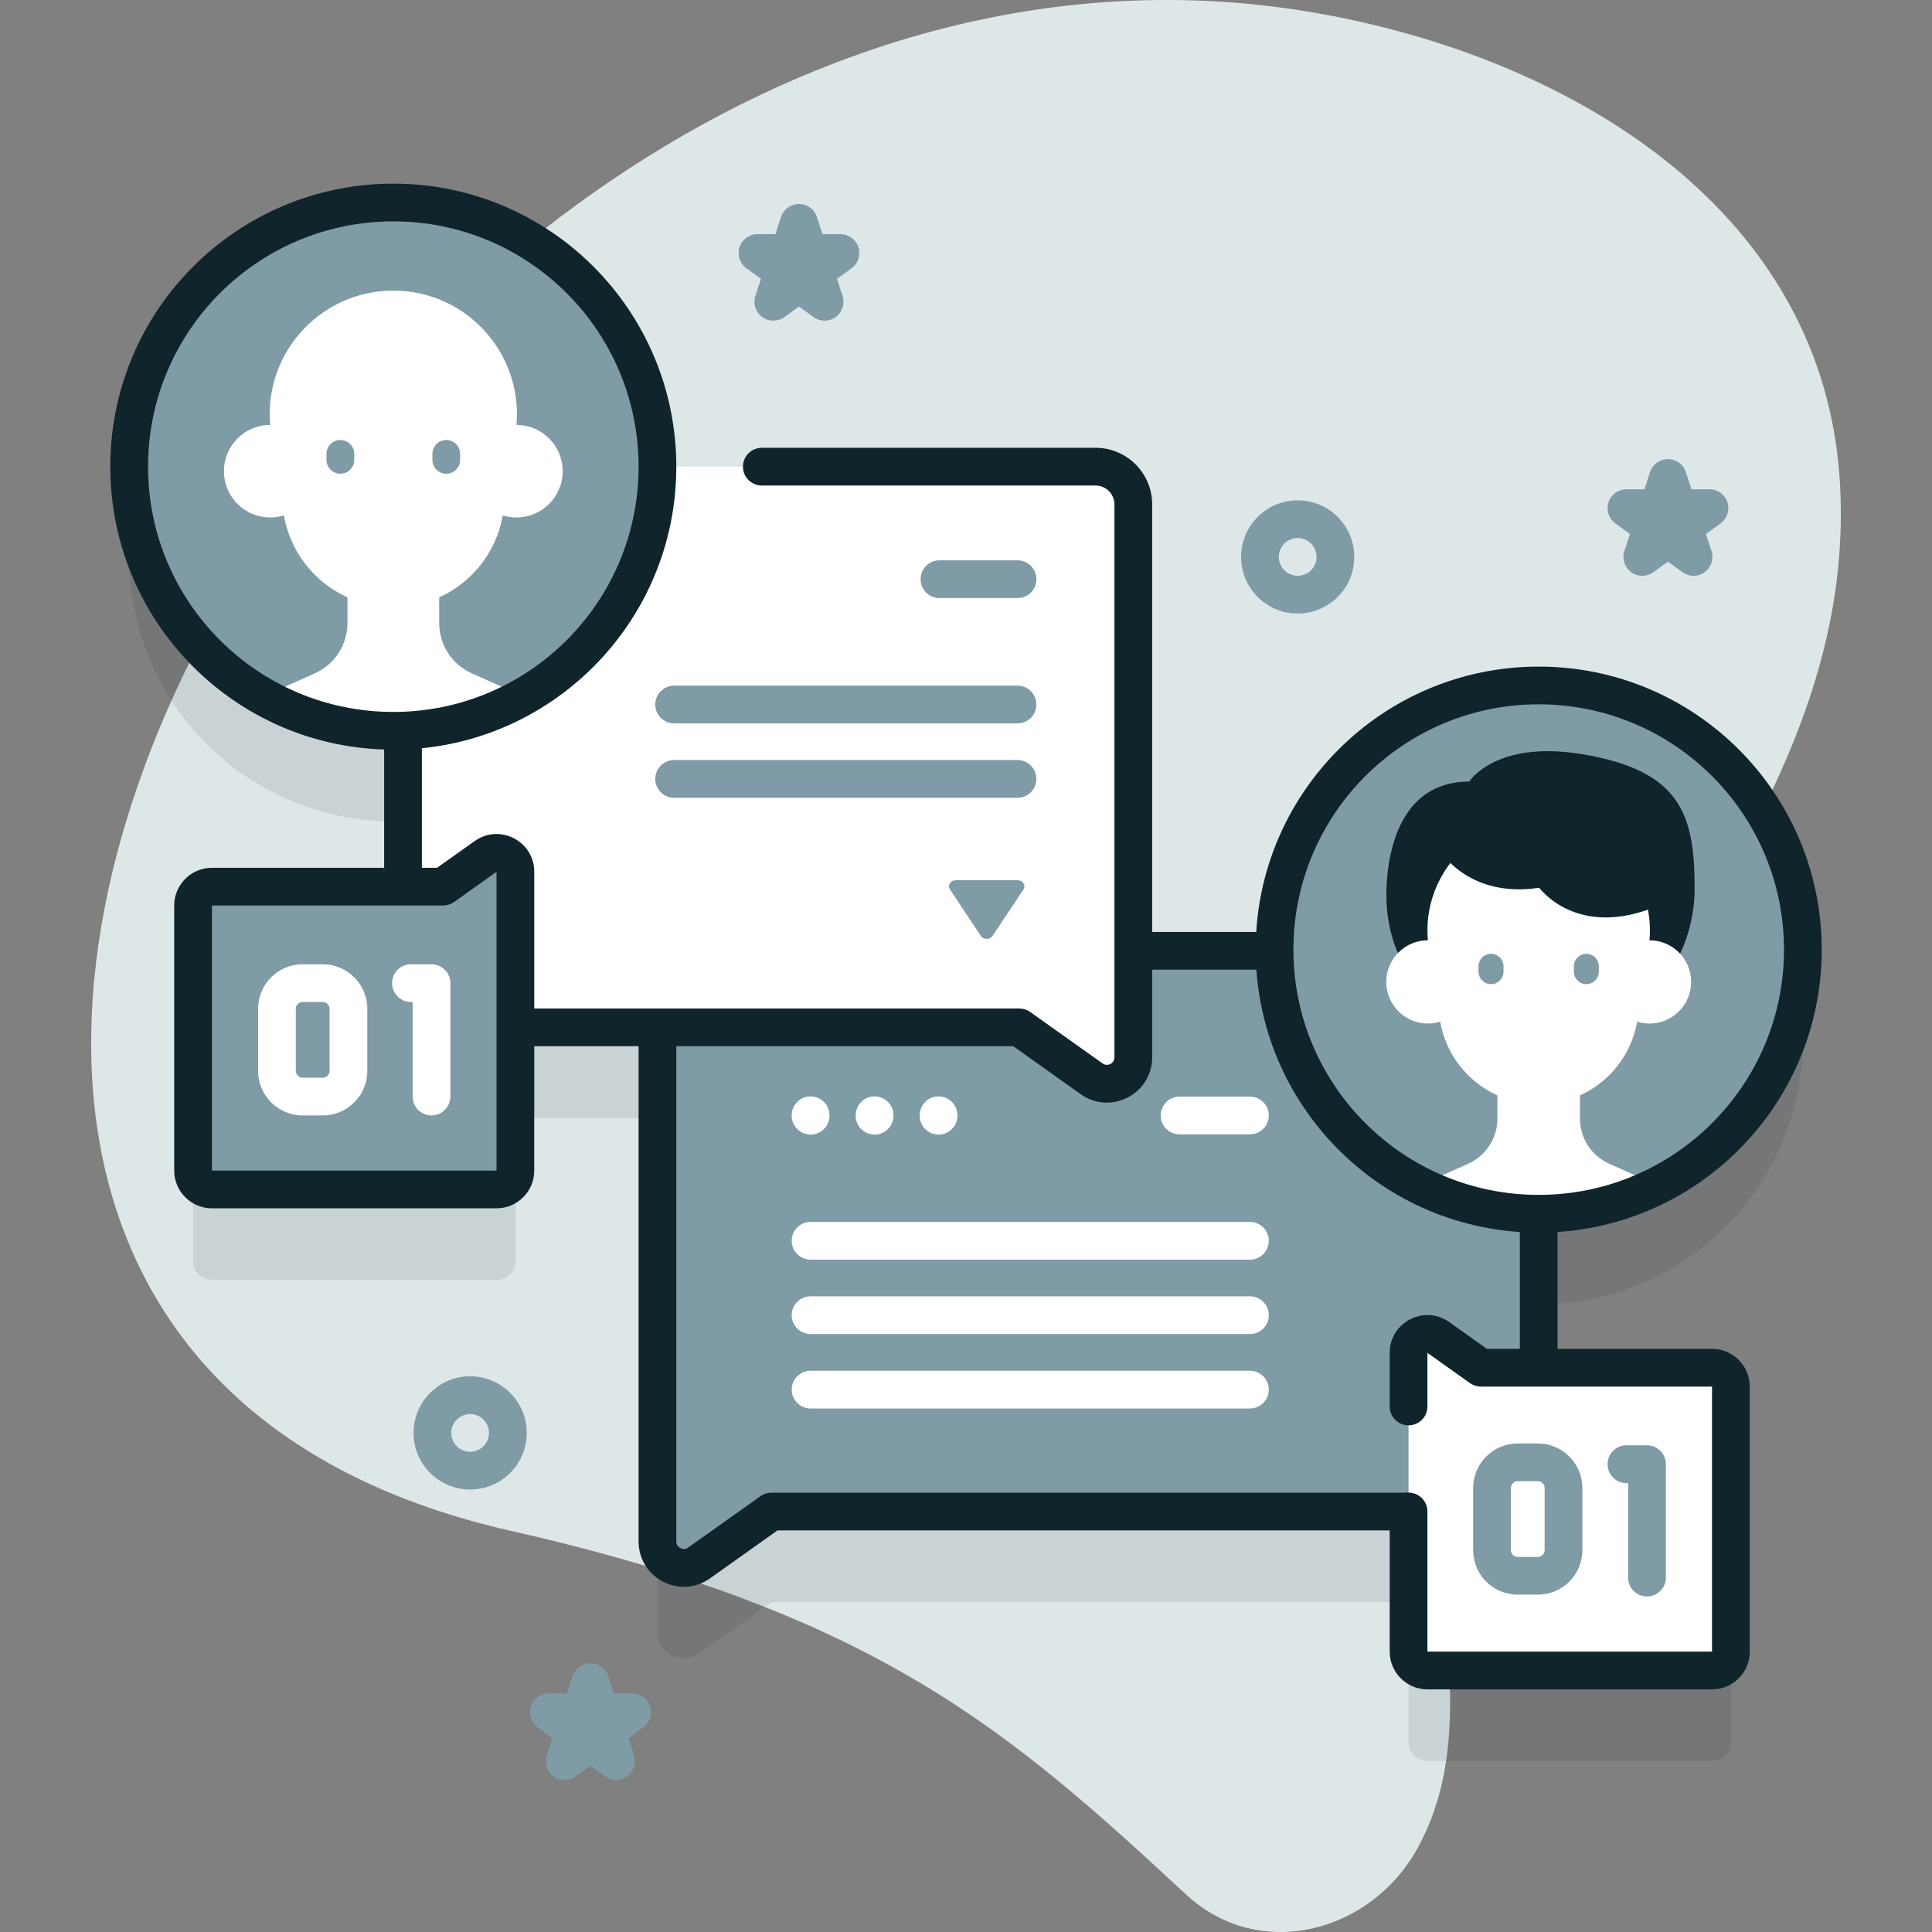
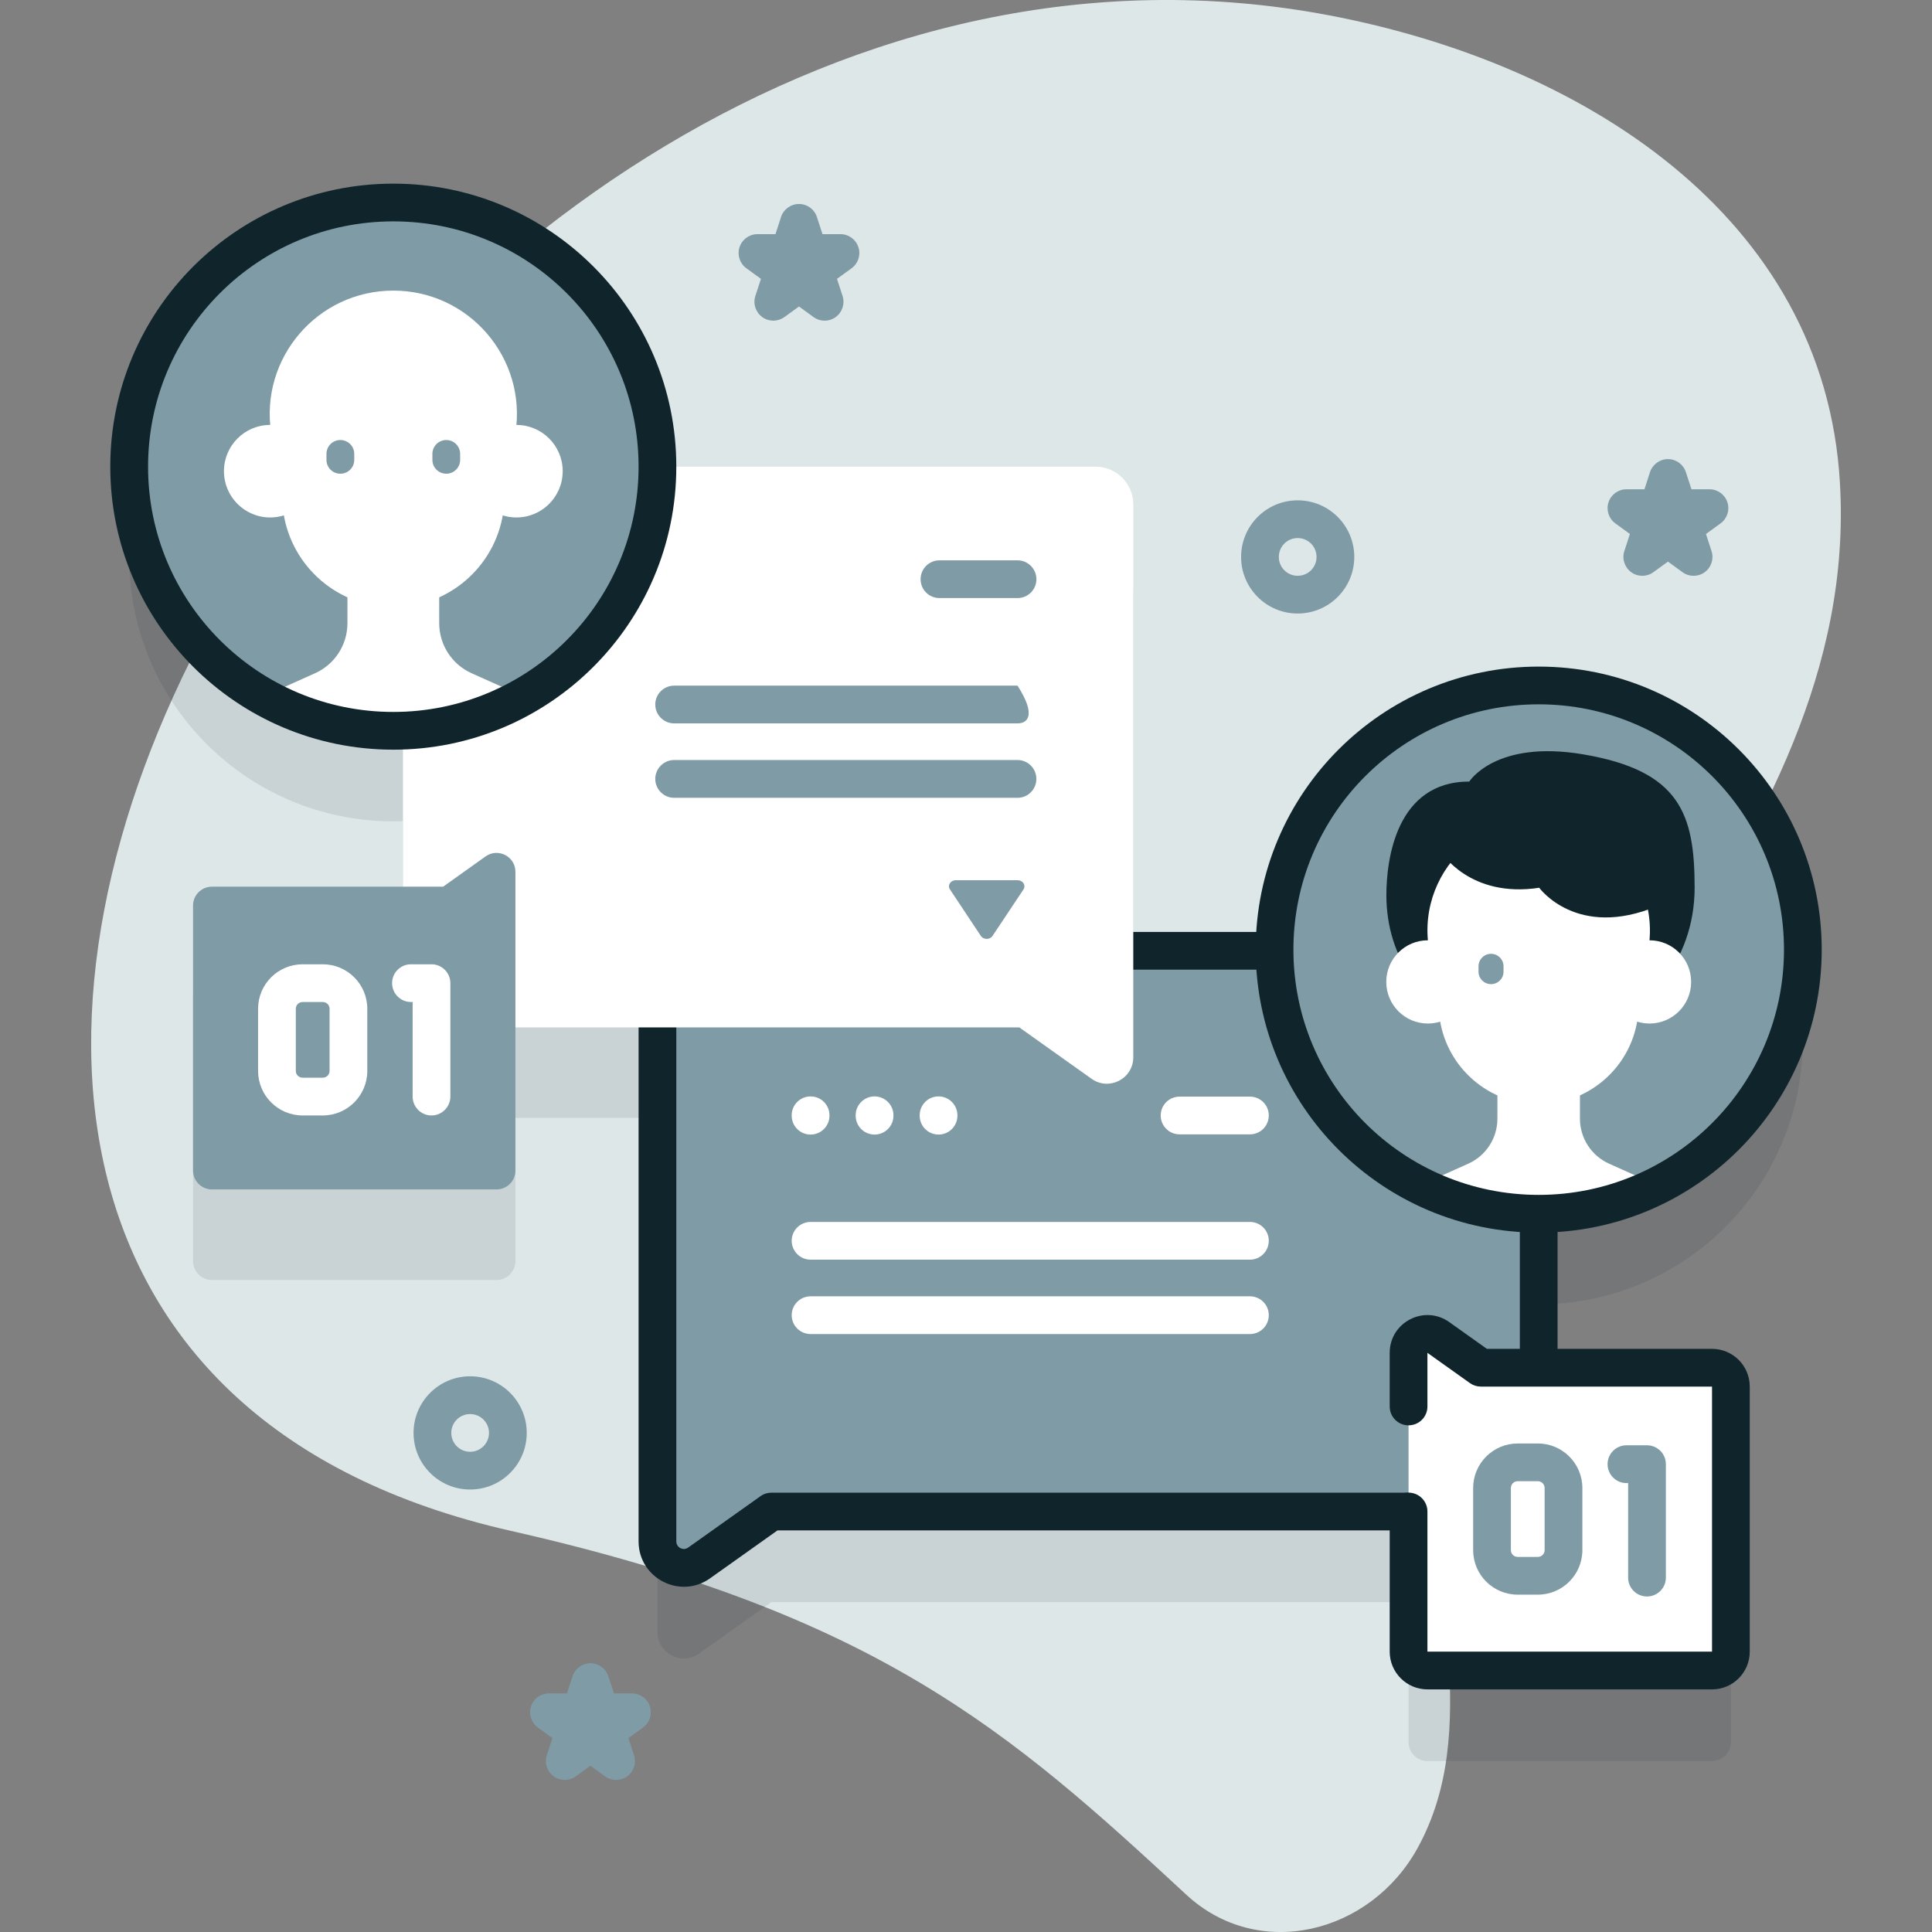
<svg xmlns="http://www.w3.org/2000/svg" width="36" height="36" viewBox="0 0 36 36" fill="none">
  <rect x="0" y="0" width="36" height="36" fill="#808080" stroke="none" />
  <g clip-path="url(#clip0_44_9639)">
    <path d="M34.284 8.99C33.991 4.003 29.447 1.175 24.768 0.286C6.958 -3.096 -8.014 24.556 9.518 28.525C16.335 30.069 18.813 32.254 22.104 35.304C23.454 36.556 25.537 36.031 26.415 34.435C27.64 32.208 26.581 29.57 26.864 27.189C27.648 20.59 34.695 15.963 34.284 8.99Z" fill="#DEE7E8" />
    <path opacity="0.1" d="M31.901 27.173H28.671V24.304C31.389 24.304 33.593 22.101 33.593 19.382C33.593 16.664 31.389 14.46 28.671 14.46C25.953 14.46 23.749 16.664 23.749 19.382C23.749 19.39 23.75 19.397 23.75 19.404H21.117V11.086C21.117 10.698 20.802 10.383 20.414 10.383H12.251C12.251 7.665 10.047 5.461 7.329 5.461C4.611 5.461 2.407 7.665 2.407 10.383C2.407 13.101 4.611 15.305 7.329 15.305C7.389 15.305 7.449 15.303 7.509 15.3V18.209H3.949C3.755 18.209 3.597 18.366 3.597 18.561V23.5C3.597 23.694 3.755 23.851 3.949 23.851H9.252C9.446 23.851 9.604 23.694 9.604 23.5V20.831H12.251V30.41C12.251 30.809 12.703 31.043 13.028 30.811L14.375 29.852H26.246V32.463C26.246 32.657 26.404 32.815 26.598 32.815H31.901C32.095 32.815 32.253 32.657 32.253 32.463V27.524C32.253 27.33 32.095 27.173 31.901 27.173Z" fill="#10242C" />
    <path d="M28.671 18.42V27.462C28.671 27.85 28.356 28.165 27.968 28.165H14.375L13.028 29.123C12.703 29.355 12.251 29.122 12.251 28.722V18.42C12.251 18.032 12.566 17.717 12.954 17.717H27.968C28.356 17.717 28.671 18.032 28.671 18.42Z" fill="#7F9BA6" />
    <path fill-rule="evenodd" clip-rule="evenodd" d="M11.899 18.42C11.899 17.837 12.371 17.365 12.954 17.365H27.968C28.551 17.365 29.023 17.837 29.023 18.42V25.485C29.023 25.68 28.866 25.837 28.671 25.837C28.477 25.837 28.32 25.68 28.32 25.485V18.42C28.32 18.226 28.162 18.068 27.968 18.068H12.954C12.76 18.068 12.602 18.226 12.602 18.42V28.722C12.602 28.836 12.731 28.903 12.824 28.836L14.171 27.879C14.23 27.836 14.302 27.814 14.375 27.814H26.246C26.441 27.814 26.598 27.971 26.598 28.165C26.598 28.359 26.441 28.517 26.246 28.517H14.487L13.232 29.409C12.674 29.807 11.899 29.408 11.899 28.722V18.42Z" fill="#10242C" />
    <path d="M28.671 22.617C31.389 22.617 33.593 20.413 33.593 17.695C33.593 14.976 31.389 12.773 28.671 12.773C25.953 12.773 23.749 14.976 23.749 17.695C23.749 20.413 25.953 22.617 28.671 22.617Z" fill="#7F9BA6" />
    <path d="M28.671 22.617C29.468 22.617 30.221 22.426 30.887 22.089L29.984 21.684C29.653 21.536 29.44 21.207 29.44 20.845V19.485H27.902V20.845C27.902 21.207 27.689 21.536 27.358 21.684L26.455 22.089C27.122 22.426 27.874 22.617 28.671 22.617Z" fill="white" />
    <path fill-rule="evenodd" clip-rule="evenodd" d="M28.671 13.124C26.147 13.124 24.101 15.171 24.101 17.695C24.101 20.219 26.147 22.265 28.671 22.265C31.195 22.265 33.242 20.219 33.242 17.695C33.242 15.171 31.195 13.124 28.671 13.124ZM23.398 17.695C23.398 14.782 25.759 12.421 28.671 12.421C31.584 12.421 33.945 14.782 33.945 17.695C33.945 20.607 31.584 22.968 28.671 22.968C25.759 22.968 23.398 20.607 23.398 17.695Z" fill="#10242C" />
    <path d="M29.499 14.056C27.868 13.78 27.378 14.563 27.378 14.563C26.015 14.563 25.833 16.021 25.833 16.68C25.833 17.85 26.525 18.798 27.378 18.798C27.678 18.798 27.958 18.68 28.195 18.477C28.552 18.821 29.005 19.028 29.499 19.028C30.647 19.028 31.577 17.915 31.577 16.542C31.577 15.169 31.307 14.362 29.499 14.056Z" fill="#10242C" />
    <path d="M30.736 19.072C31.165 19.072 31.512 18.724 31.512 18.296C31.512 17.868 31.165 17.521 30.736 17.521C30.308 17.521 29.961 17.868 29.961 18.296C29.961 18.724 30.308 19.072 30.736 19.072Z" fill="white" />
    <path d="M26.606 19.072C27.035 19.072 27.382 18.724 27.382 18.296C27.382 17.868 27.035 17.521 26.606 17.521C26.178 17.521 25.831 17.868 25.831 18.296C25.831 18.724 26.178 19.072 26.606 19.072Z" fill="white" />
    <path d="M27.328 15.761C26.803 16.209 26.508 16.91 26.623 17.655L26.829 18.997C26.969 19.906 27.751 20.577 28.671 20.577C29.591 20.577 30.373 19.906 30.513 18.997L30.72 17.655C30.758 17.409 30.75 17.168 30.705 16.939C29.582 16.54 28.456 16.147 27.328 15.761Z" fill="white" />
    <path d="M27.783 18.338C27.654 18.338 27.55 18.234 27.55 18.106V18.006C27.55 17.877 27.654 17.773 27.783 17.773C27.912 17.773 28.016 17.877 28.016 18.006V18.106C28.016 18.234 27.912 18.338 27.783 18.338Z" fill="#7F9BA6" />
-     <path d="M29.559 18.338C29.431 18.338 29.327 18.234 29.327 18.106V18.006C29.327 17.877 29.431 17.773 29.559 17.773C29.688 17.773 29.792 17.877 29.792 18.006V18.106C29.792 18.234 29.688 18.338 29.559 18.338Z" fill="#7F9BA6" />
    <path d="M26.856 15.879C26.856 15.879 27.385 16.74 28.681 16.542C28.681 16.542 29.38 17.511 30.878 16.884C30.878 16.884 30.892 14.989 28.423 14.989C27.078 14.99 26.856 15.879 26.856 15.879Z" fill="#10242C" />
    <path d="M7.509 9.399V18.441C7.509 18.829 7.824 19.144 8.212 19.144H18.993L20.34 20.102C20.666 20.334 21.117 20.101 21.117 19.701V9.399C21.117 9.01 20.802 8.696 20.414 8.696H8.212C7.824 8.696 7.509 9.01 7.509 9.399Z" fill="white" />
    <path d="M18.962 16.402H17.809C17.711 16.402 17.65 16.497 17.701 16.573L18.277 17.44C18.326 17.513 18.445 17.513 18.494 17.44L19.071 16.573C19.121 16.497 19.06 16.402 18.962 16.402Z" fill="#7F9BA6" />
-     <path fill-rule="evenodd" clip-rule="evenodd" d="M13.844 8.696C13.844 8.501 14.001 8.344 14.195 8.344H20.414C20.997 8.344 21.469 8.816 21.469 9.399V19.701C21.469 20.387 20.694 20.786 20.136 20.388C20.136 20.388 20.136 20.388 20.136 20.388L18.881 19.495H8.212C7.63 19.495 7.158 19.023 7.158 18.441V9.399C7.158 9.205 7.315 9.047 7.509 9.047C7.704 9.047 7.861 9.205 7.861 9.399V18.441C7.861 18.635 8.018 18.792 8.212 18.792H18.993C19.066 18.792 19.137 18.815 19.197 18.857L20.544 19.815L20.544 19.815C20.637 19.882 20.766 19.815 20.766 19.701V9.399C20.766 9.205 20.608 9.047 20.414 9.047H14.195C14.001 9.047 13.844 8.89 13.844 8.696Z" fill="#10242C" />
    <path d="M7.329 13.617C10.047 13.617 12.251 11.414 12.251 8.696C12.251 5.977 10.047 3.774 7.329 3.774C4.611 3.774 2.407 5.977 2.407 8.696C2.407 11.414 4.611 13.617 7.329 13.617Z" fill="#7F9BA6" />
    <path d="M7.329 13.617C8.211 13.617 9.038 13.384 9.754 12.978L8.788 12.545C8.42 12.38 8.184 12.015 8.184 11.612V10.101H6.474V11.612C6.474 12.015 6.238 12.38 5.87 12.545L4.904 12.978C5.62 13.384 6.447 13.617 7.329 13.617Z" fill="white" />
    <path fill-rule="evenodd" clip-rule="evenodd" d="M7.329 4.125C4.805 4.125 2.759 6.171 2.759 8.696C2.759 11.22 4.805 13.266 7.329 13.266C9.853 13.266 11.899 11.22 11.899 8.696C11.899 6.171 9.853 4.125 7.329 4.125ZM2.055 8.696C2.055 5.783 4.416 3.422 7.329 3.422C10.241 3.422 12.602 5.783 12.602 8.696C12.602 11.608 10.241 13.969 7.329 13.969C4.416 13.969 2.055 11.608 2.055 8.696Z" fill="#10242C" />
    <path d="M5.896 8.78C5.896 9.256 5.51 9.642 5.034 9.642C4.558 9.642 4.173 9.256 4.173 8.78C4.173 8.304 4.558 7.918 5.034 7.918C5.51 7.918 5.896 8.304 5.896 8.78Z" fill="white" />
    <path d="M9.623 9.642C10.099 9.642 10.485 9.256 10.485 8.78C10.485 8.304 10.099 7.918 9.623 7.918C9.147 7.918 8.762 8.304 8.762 8.78C8.762 9.256 9.147 9.642 9.623 9.642Z" fill="white" />
    <path d="M5.053 8.068L5.282 9.559C5.438 10.569 6.307 11.315 7.329 11.315C8.351 11.315 9.22 10.569 9.376 9.559L9.605 8.068C9.82 6.673 8.741 5.415 7.329 5.415C5.917 5.415 4.838 6.673 5.053 8.068Z" fill="white" />
    <path d="M8.316 8.827C8.173 8.827 8.057 8.712 8.057 8.569V8.458C8.057 8.315 8.173 8.199 8.316 8.199C8.459 8.199 8.574 8.315 8.574 8.458V8.569C8.574 8.712 8.459 8.827 8.316 8.827Z" fill="#7F9BA6" />
    <path d="M6.342 8.827C6.199 8.827 6.083 8.712 6.083 8.569V8.458C6.083 8.315 6.199 8.199 6.342 8.199C6.485 8.199 6.601 8.315 6.601 8.458V8.569C6.601 8.712 6.485 8.827 6.342 8.827Z" fill="#7F9BA6" />
    <path d="M3.597 21.812V16.873C3.597 16.679 3.755 16.522 3.949 16.522H8.257L9.048 15.958C9.281 15.793 9.604 15.959 9.604 16.245V21.812C9.604 22.006 9.446 22.163 9.252 22.163H3.949C3.755 22.163 3.597 22.006 3.597 21.812Z" fill="#7F9BA6" />
-     <path fill-rule="evenodd" clip-rule="evenodd" d="M9.252 16.245L9.252 16.245L8.461 16.808C8.401 16.85 8.33 16.873 8.257 16.873H3.949V21.812H9.252V16.245C9.252 16.245 9.252 16.245 9.252 16.245ZM8.845 15.672C9.31 15.34 9.955 15.673 9.955 16.245V21.812C9.955 22.2 9.641 22.515 9.252 22.515H3.949C3.561 22.515 3.246 22.2 3.246 21.812V16.873C3.246 16.485 3.561 16.17 3.949 16.17H8.144L8.845 15.672Z" fill="#10242C" />
    <path fill-rule="evenodd" clip-rule="evenodd" d="M5.639 18.671C5.569 18.671 5.512 18.727 5.512 18.797V19.955C5.512 20.025 5.569 20.081 5.639 20.081H6.014C6.084 20.081 6.141 20.025 6.141 19.955V18.797C6.141 18.727 6.084 18.671 6.014 18.671H5.639ZM4.809 18.797C4.809 18.339 5.181 17.968 5.639 17.968H6.014C6.472 17.968 6.844 18.339 6.844 18.797V19.955C6.844 20.413 6.472 20.785 6.014 20.785H5.639C5.181 20.785 4.809 20.413 4.809 19.955V18.797Z" fill="white" />
    <path fill-rule="evenodd" clip-rule="evenodd" d="M7.306 18.319C7.306 18.125 7.463 17.968 7.657 17.968H8.04C8.234 17.968 8.392 18.125 8.392 18.319V20.433C8.392 20.627 8.234 20.785 8.04 20.785C7.846 20.785 7.689 20.627 7.689 20.433V18.671H7.657C7.463 18.671 7.306 18.513 7.306 18.319Z" fill="white" />
    <path d="M32.253 30.776V25.837C32.253 25.643 32.095 25.485 31.901 25.485H27.593L26.802 24.922C26.569 24.756 26.246 24.923 26.246 25.208V30.776C26.246 30.97 26.404 31.127 26.598 31.127H31.901C32.095 31.127 32.253 30.97 32.253 30.776Z" fill="white" />
    <path fill-rule="evenodd" clip-rule="evenodd" d="M26.598 25.208V26.208C26.598 26.402 26.441 26.559 26.246 26.559C26.052 26.559 25.895 26.402 25.895 26.208V25.208C25.895 24.637 26.54 24.304 27.006 24.636L27.706 25.134H31.901C32.29 25.134 32.604 25.449 32.604 25.837V30.776C32.604 31.164 32.29 31.479 31.901 31.479H26.598C26.21 31.479 25.895 31.164 25.895 30.776V28.165C25.895 27.971 26.052 27.813 26.246 27.813C26.441 27.813 26.598 27.971 26.598 28.165V30.776H31.901V25.837H27.593C27.52 25.837 27.449 25.814 27.39 25.772L26.598 25.208Z" fill="#10242C" />
    <path fill-rule="evenodd" clip-rule="evenodd" d="M29.955 27.283C29.955 27.089 30.112 26.931 30.306 26.931H30.689C30.884 26.931 31.041 27.089 31.041 27.283V29.397C31.041 29.591 30.884 29.748 30.689 29.748C30.495 29.748 30.338 29.591 30.338 29.397V27.635H30.306C30.112 27.635 29.955 27.477 29.955 27.283Z" fill="#7F9BA6" />
    <path fill-rule="evenodd" clip-rule="evenodd" d="M28.28 27.6C28.21 27.6 28.153 27.657 28.153 27.727V28.884C28.153 28.954 28.21 29.011 28.28 29.011H28.655C28.725 29.011 28.782 28.954 28.782 28.884V27.727C28.782 27.657 28.725 27.6 28.655 27.6H28.28ZM27.45 27.727C27.45 27.269 27.822 26.897 28.28 26.897H28.655C29.113 26.897 29.485 27.269 29.485 27.727V28.884C29.485 29.343 29.113 29.714 28.655 29.714H28.28C27.822 29.714 27.45 29.343 27.45 28.884V27.727Z" fill="#7F9BA6" />
    <path fill-rule="evenodd" clip-rule="evenodd" d="M17.154 10.793C17.154 10.599 17.311 10.441 17.505 10.441H18.96C19.154 10.441 19.312 10.599 19.312 10.793C19.312 10.987 19.154 11.144 18.96 11.144H17.505C17.311 11.144 17.154 10.987 17.154 10.793Z" fill="#7F9BA6" />
-     <path fill-rule="evenodd" clip-rule="evenodd" d="M12.21 13.127C12.21 12.933 12.368 12.776 12.562 12.776H18.96C19.154 12.776 19.311 12.933 19.311 13.127C19.311 13.322 19.154 13.479 18.96 13.479H12.562C12.368 13.479 12.21 13.322 12.21 13.127Z" fill="#7F9BA6" />
+     <path fill-rule="evenodd" clip-rule="evenodd" d="M12.21 13.127C12.21 12.933 12.368 12.776 12.562 12.776H18.96C19.311 13.322 19.154 13.479 18.96 13.479H12.562C12.368 13.479 12.21 13.322 12.21 13.127Z" fill="#7F9BA6" />
    <path fill-rule="evenodd" clip-rule="evenodd" d="M12.21 14.514C12.21 14.32 12.368 14.162 12.562 14.162H18.96C19.154 14.162 19.311 14.32 19.311 14.514C19.311 14.708 19.154 14.866 18.96 14.866H12.562C12.368 14.866 12.21 14.708 12.21 14.514Z" fill="#7F9BA6" />
    <path fill-rule="evenodd" clip-rule="evenodd" d="M21.628 20.785C21.628 20.591 21.785 20.434 21.98 20.434H23.291C23.485 20.434 23.642 20.591 23.642 20.785C23.642 20.98 23.485 21.137 23.291 21.137H21.98C21.785 21.137 21.628 20.98 21.628 20.785Z" fill="white" />
    <path fill-rule="evenodd" clip-rule="evenodd" d="M14.752 23.12C14.752 22.926 14.91 22.769 15.104 22.769H23.291C23.485 22.769 23.642 22.926 23.642 23.12C23.642 23.314 23.485 23.472 23.291 23.472H15.104C14.91 23.472 14.752 23.314 14.752 23.12Z" fill="white" />
    <path fill-rule="evenodd" clip-rule="evenodd" d="M14.752 24.507C14.752 24.312 14.91 24.155 15.104 24.155H23.291C23.485 24.155 23.642 24.312 23.642 24.507C23.642 24.701 23.485 24.858 23.291 24.858H15.104C14.91 24.858 14.752 24.701 14.752 24.507Z" fill="white" />
-     <path fill-rule="evenodd" clip-rule="evenodd" d="M14.752 25.893C14.752 25.699 14.91 25.542 15.104 25.542H23.291C23.485 25.542 23.642 25.699 23.642 25.893C23.642 26.087 23.485 26.245 23.291 26.245H15.104C14.91 26.245 14.752 26.087 14.752 25.893Z" fill="white" />
    <path fill-rule="evenodd" clip-rule="evenodd" d="M15.104 20.43C15.298 20.43 15.456 20.587 15.456 20.781V20.79C15.456 20.984 15.298 21.141 15.104 21.141C14.91 21.141 14.752 20.984 14.752 20.79V20.781C14.752 20.587 14.91 20.43 15.104 20.43Z" fill="white" />
    <path fill-rule="evenodd" clip-rule="evenodd" d="M16.296 20.43C16.49 20.43 16.648 20.587 16.648 20.781V20.79C16.648 20.984 16.49 21.141 16.296 21.141C16.102 21.141 15.944 20.984 15.944 20.79V20.781C15.944 20.587 16.102 20.43 16.296 20.43Z" fill="white" />
    <path fill-rule="evenodd" clip-rule="evenodd" d="M17.488 20.43C17.682 20.43 17.84 20.587 17.84 20.781V20.79C17.84 20.984 17.682 21.141 17.488 21.141C17.294 21.141 17.137 20.984 17.137 20.79V20.781C17.137 20.587 17.294 20.43 17.488 20.43Z" fill="white" />
    <path fill-rule="evenodd" clip-rule="evenodd" d="M31.08 8.555C31.232 8.555 31.367 8.653 31.414 8.798L31.518 9.117H31.853C32.006 9.117 32.141 9.215 32.188 9.36C32.235 9.505 32.183 9.663 32.06 9.753L31.788 9.95L31.892 10.269C31.939 10.414 31.888 10.572 31.765 10.662C31.641 10.752 31.474 10.752 31.351 10.662L31.08 10.465L30.808 10.662C30.685 10.752 30.518 10.752 30.395 10.662C30.272 10.572 30.22 10.414 30.267 10.269L30.371 9.95L30.1 9.753C29.977 9.663 29.925 9.505 29.972 9.36C30.019 9.215 30.154 9.117 30.306 9.117H30.642L30.745 8.798C30.793 8.653 30.928 8.555 31.08 8.555Z" fill="#7F9BA6" />
    <path fill-rule="evenodd" clip-rule="evenodd" d="M14.888 3.801C15.04 3.801 15.175 3.899 15.222 4.044L15.326 4.363H15.661C15.813 4.363 15.948 4.461 15.995 4.606C16.043 4.75 15.991 4.909 15.868 4.999L15.596 5.196L15.7 5.515C15.747 5.66 15.695 5.818 15.572 5.908C15.449 5.998 15.282 5.998 15.159 5.908L14.888 5.711L14.616 5.908C14.493 5.997 14.326 5.998 14.203 5.908C14.08 5.818 14.028 5.66 14.075 5.515L14.179 5.196L13.908 4.999C13.784 4.909 13.733 4.75 13.78 4.606C13.827 4.461 13.962 4.363 14.114 4.363H14.45L14.553 4.044C14.6 3.899 14.735 3.801 14.888 3.801Z" fill="#7F9BA6" />
    <path fill-rule="evenodd" clip-rule="evenodd" d="M11.002 30.992C11.154 30.992 11.289 31.09 11.336 31.235L11.44 31.554H11.775C11.928 31.554 12.063 31.652 12.11 31.797C12.157 31.942 12.105 32.1 11.982 32.19L11.71 32.387L11.814 32.706C11.861 32.851 11.81 33.01 11.687 33.099C11.563 33.189 11.396 33.189 11.273 33.099L11.002 32.902L10.73 33.099C10.607 33.189 10.44 33.189 10.317 33.099C10.194 33.01 10.142 32.851 10.189 32.706L10.293 32.387L10.022 32.19C9.899 32.1 9.847 31.942 9.894 31.797C9.941 31.652 10.076 31.554 10.228 31.554H10.564L10.668 31.235C10.715 31.09 10.85 30.992 11.002 30.992Z" fill="#7F9BA6" />
    <path fill-rule="evenodd" clip-rule="evenodd" d="M8.76 26.349C8.566 26.349 8.409 26.506 8.409 26.7C8.409 26.894 8.566 27.052 8.76 27.052C8.954 27.052 9.112 26.894 9.112 26.7C9.112 26.506 8.954 26.349 8.76 26.349ZM7.706 26.7C7.706 26.118 8.178 25.645 8.76 25.645C9.343 25.645 9.815 26.118 9.815 26.7C9.815 27.283 9.343 27.755 8.76 27.755C8.178 27.755 7.706 27.283 7.706 26.7Z" fill="#7F9BA6" />
    <path fill-rule="evenodd" clip-rule="evenodd" d="M24.18 10.026C23.986 10.026 23.829 10.183 23.829 10.378C23.829 10.572 23.986 10.729 24.18 10.729C24.375 10.729 24.532 10.572 24.532 10.378C24.532 10.183 24.375 10.026 24.18 10.026ZM23.126 10.378C23.126 9.795 23.598 9.323 24.18 9.323C24.763 9.323 25.235 9.795 25.235 10.378C25.235 10.96 24.763 11.432 24.18 11.432C23.598 11.432 23.126 10.96 23.126 10.378Z" fill="#7F9BA6" />
  </g>
  <defs>
    <clipPath id="clip0_44_9639">
      <rect width="36" height="36" fill="white" />
    </clipPath>
  </defs>
</svg>